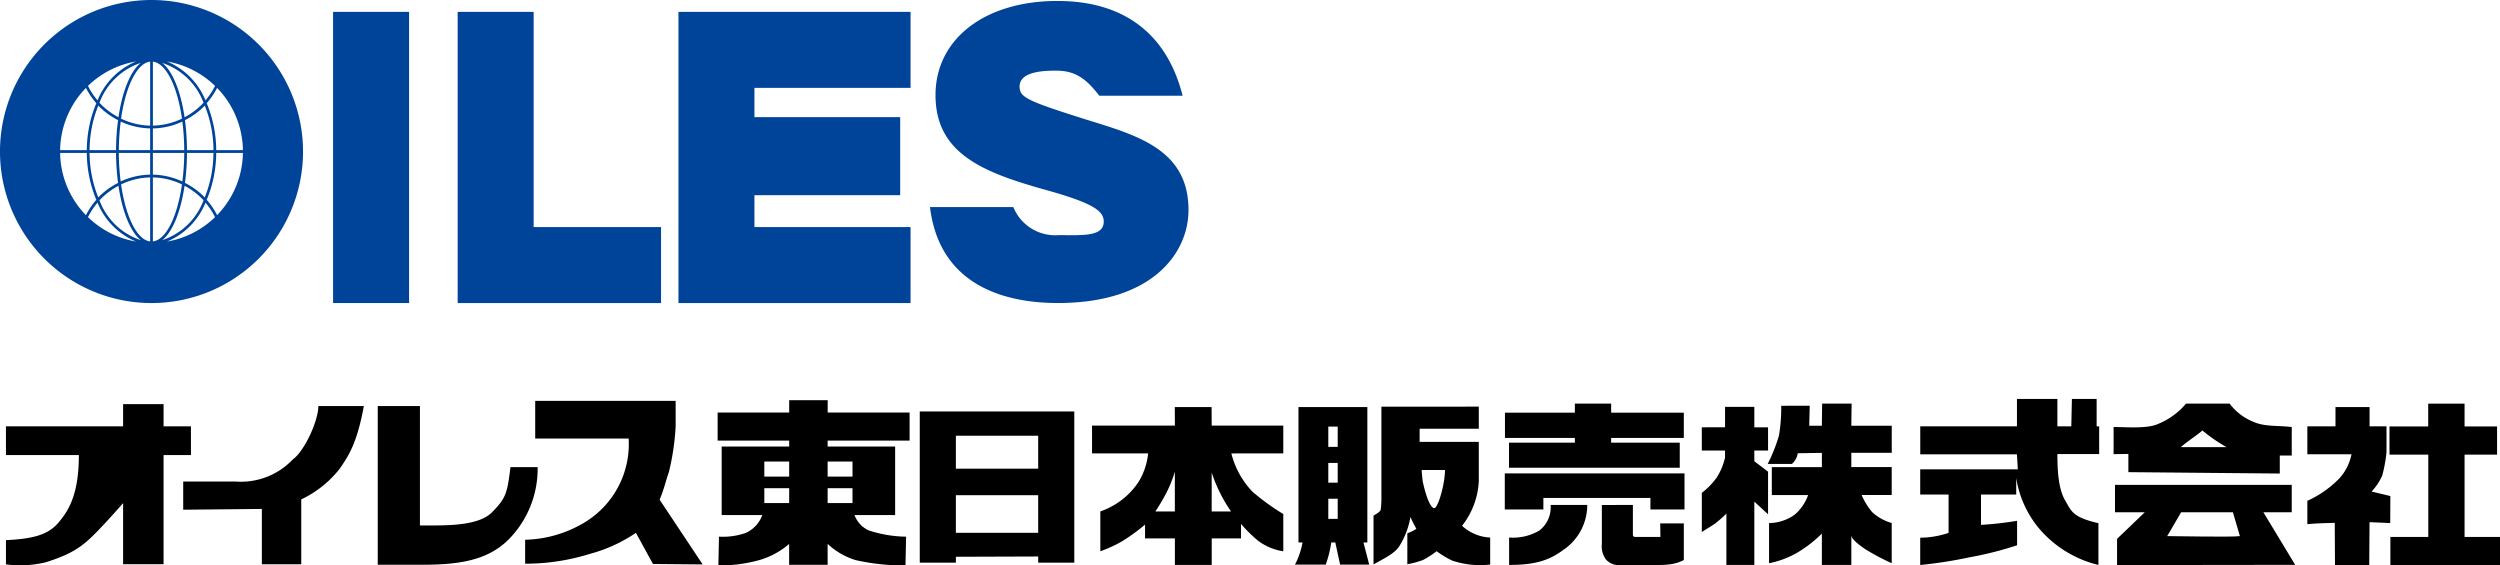
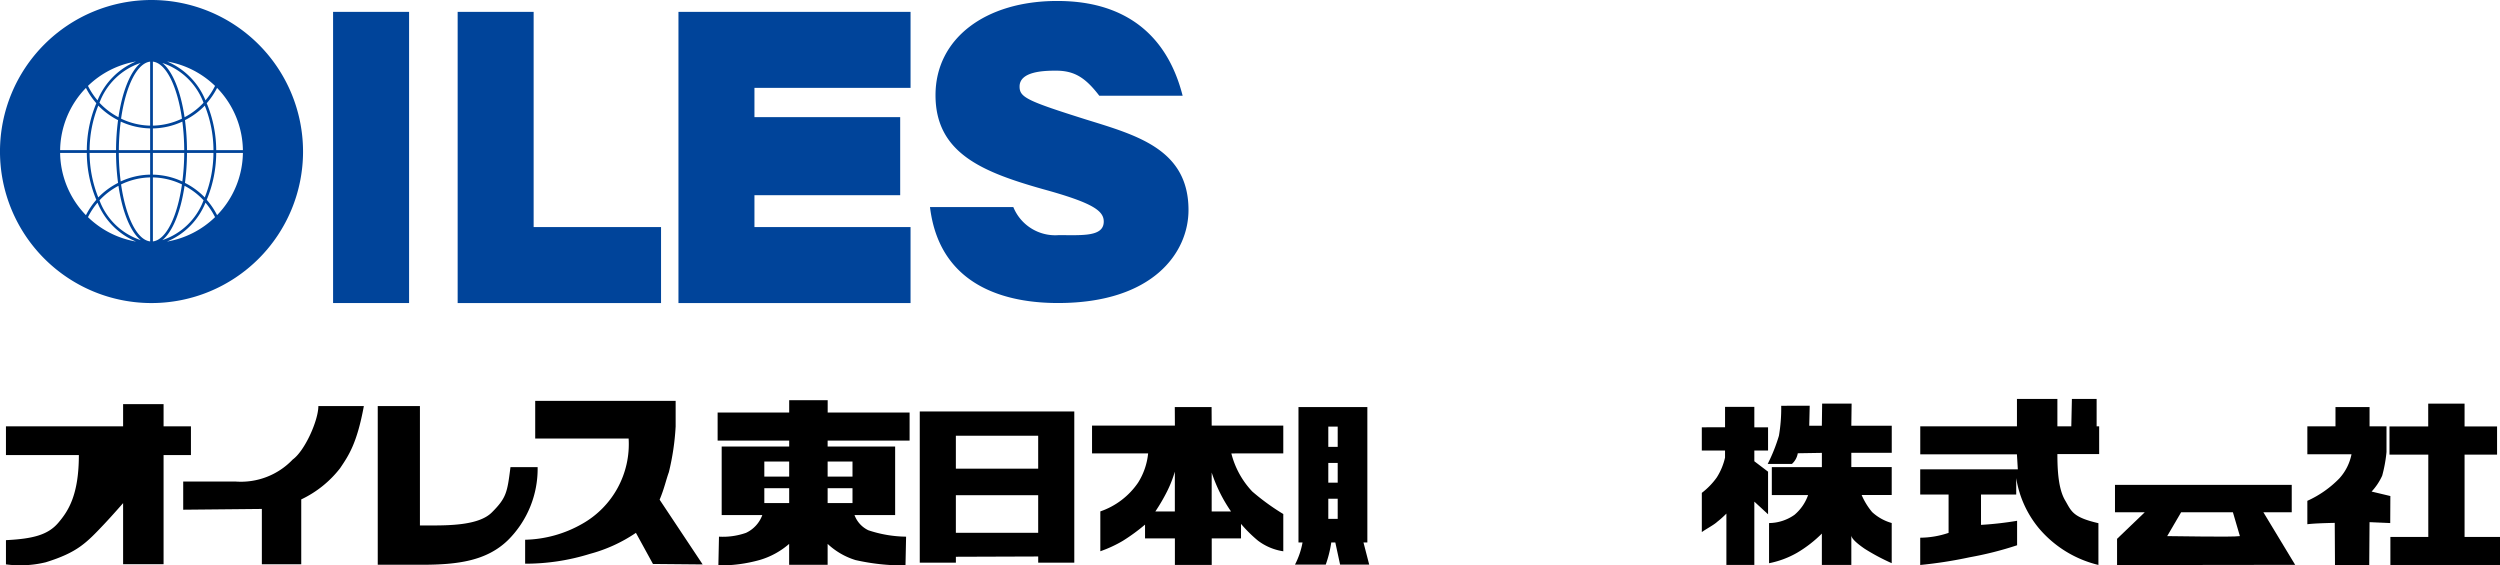
<svg xmlns="http://www.w3.org/2000/svg" width="276.37" height="62.506" viewBox="0 0 276.37 62.506">
  <g id="ロゴ" transform="translate(-55.562 -144.023)">
    <g id="グループ_8" data-name="グループ 8" transform="translate(55.562 144.023)">
      <g id="グループ_6" data-name="グループ 6" transform="translate(0.658 44.099)">
        <path id="パス_1" data-name="パス 1" d="M76.443,178.9H73.418v12.068H68.944v-6.754s-1.208,1.385-2.064,2.291c-2.012,2.131-2.989,3.16-6.482,4.248a12,12,0,0,1-4.405.235v-2.679c2.963-.147,4.63-.576,5.769-1.9s2.291-3.119,2.291-7.507h-8.06v-3.177H68.944v-2.455h4.474v2.455h3.025Z" transform="translate(-55.993 -172.695)" />
        <path id="パス_2" data-name="パス 2" d="M88.792,173.411c-.761,4.152-1.7,5.494-2.621,6.864a11.861,11.861,0,0,1-4.3,3.455V190.9H77.516v-6.116l-8.694.086v-3.113h5.82a7.9,7.9,0,0,0,6.288-2.438c1.33-.956,2.833-4.315,2.833-5.905Z" transform="translate(-49.227 -172.621)" />
        <path id="パス_3" data-name="パス 3" d="M100.575,180.161a11.118,11.118,0,0,1-3.284,8.077c-2.36,2.288-5.535,2.717-9.54,2.717H82.9V173.411h4.663v13.2h1.039c2.212,0,5.49-.009,6.915-1.445,1.615-1.616,1.7-2.206,2.056-5Z" transform="translate(-41.799 -172.621)" />
        <path id="パス_4" data-name="パス 4" d="M107.7,191.067l-1.885-3.441a16.732,16.732,0,0,1-5.089,2.326,23.934,23.934,0,0,1-7.158,1.086V188.39a13.285,13.285,0,0,0,6.3-1.755,10.112,10.112,0,0,0,5.141-9.433H94.681v-4.168h15.525v2.843a27.444,27.444,0,0,1-.748,5.04c-.312.854-.5,1.8-1.023,3.044l4.759,7.158Z" transform="translate(-36.173 -172.821)" />
        <path id="パス_5" data-name="パス 5" d="M128.722,177.452v-3.1h-9.056v-1.366h-4.255v1.366H107.5v3.1h7.911v.66h-7.463v7.578h4.491a3.492,3.492,0,0,1-1.8,1.963,7.725,7.725,0,0,1-2.989.422l-.067,3.18a16.251,16.251,0,0,0,4.6-.611,8.668,8.668,0,0,0,3.223-1.77v2.311h4.255v-2.311a7.9,7.9,0,0,0,3.088,1.79,24.112,24.112,0,0,0,5.519.591l.067-3.18a13.605,13.605,0,0,1-4.17-.707,3.012,3.012,0,0,1-1.532-1.677h4.491v-7.578h-7.463v-.66Zm-13.312,6.908h-2.748v-1.64h2.748Zm0-2.928h-2.748v-1.66h2.748Zm7,2.928h-2.749v-1.64h2.749Zm0-4.588v1.66h-2.749v-1.66Z" transform="translate(-28.826 -172.847)" />
        <path id="パス_6" data-name="パス 6" d="M139.213,173.8v16.715h-3.99v-.681l-9.1.032v.649H122.13V173.8Zm-13.092,6.327h9.1v-3.641h-9.1Zm0,7.092h9.1v-4.158h-9.1Z" transform="translate(-21.11 -172.415)" />
        <path id="パス_7" data-name="パス 7" d="M147.816,173.484l.011,2.053h7.915v3.073H150a9.519,9.519,0,0,0,2.314,4.211,25.23,25.23,0,0,0,3.428,2.488v4.118a6.134,6.134,0,0,1-2.8-1.176,15.018,15.018,0,0,1-1.874-1.853V188h-3.237v2.94h-4.072V188h-3.3v-1.523a20.807,20.807,0,0,1-2.464,1.8,13.854,13.854,0,0,1-2.479,1.147v-4.405a8.325,8.325,0,0,0,4.161-3.16,7.431,7.431,0,0,0,1.123-3.252h-6.2v-3.073h9.159l-.011-2.053Zm-6.22,11.538h2.158v-4.4a13.108,13.108,0,0,1-.866,2.2A20.435,20.435,0,0,1,141.6,185.022Zm6.23,0h2.137a16.728,16.728,0,0,1-2.137-4.3Z" transform="translate(-14.535 -172.583)" />
        <g id="グループ_1" data-name="グループ 1" transform="translate(142.499 0.855)">
          <path id="パス_8" data-name="パス 8" d="M156.859,188.454h.428v-14.97h-7.614v14.97h.448a8.653,8.653,0,0,1-.834,2.447h3.4a12.871,12.871,0,0,0,.611-2.447h.448l.528,2.447h3.218Zm-2.85-2.612H152.97V183.62h1.039Zm0-4H152.97v-2.182h1.039Zm0-3.956H152.97v-2.24h1.039Z" transform="translate(-149.286 -173.438)" />
-           <path id="パス_9" data-name="パス 9" d="M164.755,186.625a8.627,8.627,0,0,0,1.851-4.931v-4.347h-6.54v-1.453h6.54v-2.441H155.841V183.46a9.711,9.711,0,0,1-.072,1.347c-.047.316-.634.568-.8.7V190.9c1-.594,2.276-1.133,2.852-2.019a8.963,8.963,0,0,0,1.233-3.229c.067.168.166.382.295.64s.247.478.357.66a3.008,3.008,0,0,1-.449.27q-.2.1-.55.234v3.417a9.648,9.648,0,0,0,1.761-.48,9.907,9.907,0,0,0,1.477-.959,10.025,10.025,0,0,0,1.721,1.037,9.7,9.7,0,0,0,4.2.44v-2.985A4.948,4.948,0,0,1,164.755,186.625Zm-3.14-1.961c-.671-.284-1.212-2.97-1.212-2.97s-.108-.962-.108-1.239h2.575C162.87,182.053,162.037,184.929,161.614,184.664Z" transform="translate(-146.286 -173.454)" />
        </g>
        <g id="グループ_2" data-name="グループ 2" transform="translate(165.693 0.521)">
-           <path id="パス_10" data-name="パス 10" d="M184.338,180.945v3.991h-3.767v-1.272H168.737v1.272h-4.266v-3.991Zm-8.109-7.711v1h8.033v2.794h-8.033v.522h7.584v2.774H164.938v-2.774h7.28v-.522h-7.727v-2.794h7.727v-1Zm-2.642,11.2a5.986,5.986,0,0,1-2.662,4.984c-1.576,1.162-3.111,1.648-5.975,1.648v-3.03a5.715,5.715,0,0,0,3.35-.777,3.235,3.235,0,0,0,1.237-2.824Zm5.045,0v3.287c0,.168.089.252.264.252h2.78l-.023-1.494s1.995,0,2.609,0v4.048a4.291,4.291,0,0,1-1.2.417,7.381,7.381,0,0,1-1.425.127H177.39a1.936,1.936,0,0,1-1.731-.6,2.466,2.466,0,0,1-.458-1.743v-4.286Z" transform="translate(-164.471 -173.235)" />
-         </g>
+           </g>
        <g id="グループ_3" data-name="グループ 3" transform="translate(187.473 0.521)">
          <path id="パス_11" data-name="パス 11" d="M184.537,173.471v2.258h1.517V178.3h-1.517v1.182l1.518,1.153v4.711l-1.518-1.4v7h-3.089v-5.679a10.4,10.4,0,0,1-1.016.91c-.339.33-1.35.866-1.7,1.138v-4.339a7.941,7.941,0,0,0,1.654-1.706,6.927,6.927,0,0,0,.912-2.192V178.3H178.73v-2.572H181.3v-2.258Z" transform="translate(-178.73 -173.111)" />
          <path id="パス_12" data-name="パス 12" d="M188.144,173.467l-.052,2.213h1.395l.032-2.445h3.258l-.032,2.445h4.469v2.994h-4.469v1.573h4.465v3.088h-3.325a7.6,7.6,0,0,0,1.161,1.891,5.318,5.318,0,0,0,2.164,1.207v4.44a23.232,23.232,0,0,1-2.975-1.584c-.716-.489-1.489-1.106-1.489-1.5v3.278h-3.258V187.6a13.734,13.734,0,0,1-2.728,2.116,10.205,10.205,0,0,1-3.11,1.162v-4.44a4.949,4.949,0,0,0,2.817-.915,5.034,5.034,0,0,0,1.5-2.183h-4.011v-3.088h5.534v-1.573l-2.664.043a2.028,2.028,0,0,1-.649,1.181H183.5a18.757,18.757,0,0,0,1.242-3.117,17.911,17.911,0,0,0,.251-3.313Z" transform="translate(-176.216 -173.235)" />
        </g>
        <path id="パス_13" data-name="パス 13" d="M209.7,172.894v3.03h1.538l.066-3.03h2.734l0,3.03h.28v3.069H209.7c0,1.886.125,3.906.872,5.146.68,1.164.8,1.836,3.664,2.493v4.616a12.4,12.4,0,0,1-6.573-4.046,11.53,11.53,0,0,1-2.514-5.552v1.815h-3.893v3.354a37.2,37.2,0,0,0,3.99-.452v2.705A37.975,37.975,0,0,1,200,190.4a48.459,48.459,0,0,1-5.464.852v-3.014a9.989,9.989,0,0,0,3.136-.535v-4.236h-3.136v-2.785h10.791l-.1-1.663H194.541v-3.092H205.23v-3.03Z" transform="translate(17.082 -172.894)" />
        <g id="グループ_4" data-name="グループ 4" transform="translate(232.995 0.521)">
-           <path id="パス_14" data-name="パス 14" d="M223.981,175.241a6.058,6.058,0,0,1-2.617-2.006H216.54a7.981,7.981,0,0,1-3.085,2.244c-1.234.556-3.47.341-4.921.342v3l1.633-.023v2.012l16.738.153v-1.992l1.323,0v-3.151C226.624,175.639,225.21,175.8,223.981,175.241Zm-8.018,2.807c.649-.588,1.954-1.433,2.387-1.847a17.557,17.557,0,0,0,2.673,1.847Z" transform="translate(-208.533 -173.235)" />
          <path id="パス_15" data-name="パス 15" d="M225.038,182.142h3.136v-3.027h-19.54v3.027h3.293l-3.064,2.94v2.9l15.256-.02h4.437Zm-10.632,2.638,1.541-2.638h5.722l.774,2.638C221.506,184.909,215.517,184.78,214.405,184.78Z" transform="translate(-208.48 -170.134)" />
        </g>
        <g id="グループ_5" data-name="グループ 5" transform="translate(254.414 0.521)">
          <path id="パス_16" data-name="パス 16" d="M231.719,186.307l-2.287-.1-.034,4.753h-3.786l-.027-4.674c-1.126.024-2.328.064-3.029.15v-2.586a11.58,11.58,0,0,0,3.538-2.479,5.567,5.567,0,0,0,1.343-2.667h-4.88v-3.087h3.11v-2.129h3.767v2.129h1.873v2.835a15.309,15.309,0,0,1-.477,2.618,6.522,6.522,0,0,1-1.17,1.755l2.074.495Z" transform="translate(-222.556 -173.104)" />
          <path id="パス_17" data-name="パス 17" d="M228.6,187.973h4.19v-9.1H228.5v-3.115h4.281v-2.522H236.8v2.522h3.593v3.115H236.8v9.1h3.919v3.1H228.6Z" transform="translate(-219.419 -173.235)" />
        </g>
      </g>
      <g id="グループ_7" data-name="グループ 7">
        <path id="パス_18" data-name="パス 18" d="M132.083,166.878a5,5,0,0,0,5.019,3.1c2.581,0,4.976.208,4.976-1.5,0-1.191-1.2-2.065-6.684-3.574-6.751-1.906-11.914-4-11.914-10.4,0-6.275,5.535-10.411,13.438-10.411,3.614,0,11.407.764,13.881,10.475h-9.213c-1.514-1.972-2.722-2.771-4.787-2.771-1.231,0-4.026.046-4.026,1.753,0,1.191.794,1.582,7.347,3.648,5.641,1.747,11.327,3.3,11.327,10.008,0,4.686-3.9,10.278-14.425,10.278-4.448,0-13-1.077-14.153-10.608Z" transform="translate(-20.061 -143.985)" fill="#00449a" />
        <rect id="長方形_2" data-name="長方形 2" width="8.401" height="32.189" transform="translate(36.822 1.312)" fill="#00449a" />
        <path id="パス_19" data-name="パス 19" d="M97.085,168.67V144.882h-8.4v32.189h22.484v-8.4Z" transform="translate(-38.092 -143.57)" fill="#00449a" />
        <path id="パス_20" data-name="パス 20" d="M130.323,153.283v-8.4H104.665v32.189h25.657v-8.4H113.066v-3.521h16.111v-8.63H113.066v-3.236Z" transform="translate(-29.663 -143.57)" fill="#00449a" />
        <path id="パス_21" data-name="パス 21" d="M72.312,144.023a16.751,16.751,0,1,0,16.751,16.75A16.768,16.768,0,0,0,72.312,144.023Zm-.153,6.814v7.075a7.763,7.763,0,0,1-3.212-.773C69.457,153.568,70.7,151.006,72.159,150.837Zm0,7.381v2.4H68.7a25.788,25.788,0,0,1,.208-3.157A8.1,8.1,0,0,0,72.159,158.217Zm0,2.71v2.4a8.069,8.069,0,0,0-3.255.755,25.788,25.788,0,0,1-.208-3.157Zm0,2.708v7.075c-1.462-.17-2.7-2.731-3.212-6.3A7.763,7.763,0,0,1,72.159,163.635Zm.305,7.075v-7.075a7.747,7.747,0,0,1,3.214.773C75.167,167.979,73.928,170.541,72.465,170.71Zm0-7.381v-2.4h3.464a25.788,25.788,0,0,1-.208,3.157A8.071,8.071,0,0,0,72.465,163.33Zm0-2.71v-2.4a8.072,8.072,0,0,0,3.256-.756,25.834,25.834,0,0,1,.208,3.159Zm0-2.708v-7.075c1.463.17,2.7,2.73,3.214,6.3A7.77,7.77,0,0,1,72.465,157.912Zm-1.346-6.935c-1.138.918-2.035,3.13-2.461,6.006a7.865,7.865,0,0,1-2.1-1.6A7.342,7.342,0,0,1,71.119,150.977Zm-4.775,4.141a7.819,7.819,0,0,1-1.055-1.6,10.085,10.085,0,0,1,5.311-2.7A7.866,7.866,0,0,0,66.344,155.118Zm2.27,2.187a26.263,26.263,0,0,0-.223,3.315H65.466a13.374,13.374,0,0,1,.962-4.923A8.184,8.184,0,0,0,68.614,157.306Zm-.223,3.622a26.263,26.263,0,0,0,.223,3.315,8.146,8.146,0,0,0-2.186,1.607,13.391,13.391,0,0,1-.962-4.921Zm.267,3.637c.426,2.876,1.323,5.088,2.461,6.006a7.346,7.346,0,0,1-4.558-4.4A7.833,7.833,0,0,1,68.658,164.564Zm1.94,6.163a10.075,10.075,0,0,1-5.309-2.7,7.818,7.818,0,0,1,1.055-1.6A7.869,7.869,0,0,0,70.6,170.727Zm2.908-.157c1.136-.918,2.035-3.13,2.461-6.006a7.857,7.857,0,0,1,2.1,1.6A7.353,7.353,0,0,1,73.506,170.57Zm4.773-4.142a7.887,7.887,0,0,1,1.057,1.6,10.086,10.086,0,0,1-5.311,2.7A7.859,7.859,0,0,0,78.28,166.427Zm-2.268-2.186a26.263,26.263,0,0,0,.223-3.315h2.925a13.422,13.422,0,0,1-.962,4.921A8.2,8.2,0,0,0,76.011,164.242Zm.223-3.622a26.307,26.307,0,0,0-.223-3.316A8.17,8.17,0,0,0,78.2,155.7a13.437,13.437,0,0,1,.962,4.923Zm-.267-3.638c-.426-2.875-1.324-5.086-2.461-6a7.349,7.349,0,0,1,4.558,4.4A7.884,7.884,0,0,1,75.967,156.982Zm-1.943-6.163a10.1,10.1,0,0,1,5.312,2.7,7.825,7.825,0,0,1-1.057,1.6A7.857,7.857,0,0,0,74.024,150.819Zm-7.813,4.616a13.587,13.587,0,0,0-1.051,5.186H62.209a10.069,10.069,0,0,1,2.855-6.88A8.1,8.1,0,0,0,66.211,155.434Zm-1.051,5.493a13.6,13.6,0,0,0,1.051,5.184,8.073,8.073,0,0,0-1.147,1.7,10.069,10.069,0,0,1-2.855-6.88Zm13.254,5.184a13.6,13.6,0,0,0,1.051-5.184h2.951a10.076,10.076,0,0,1-2.855,6.88A8.192,8.192,0,0,0,78.414,166.111Zm1.051-5.491a13.616,13.616,0,0,0-1.051-5.186,8.222,8.222,0,0,0,1.147-1.694,10.076,10.076,0,0,1,2.855,6.88Z" transform="translate(-55.562 -144.023)" fill="#00449a" />
      </g>
    </g>
  </g>
</svg>